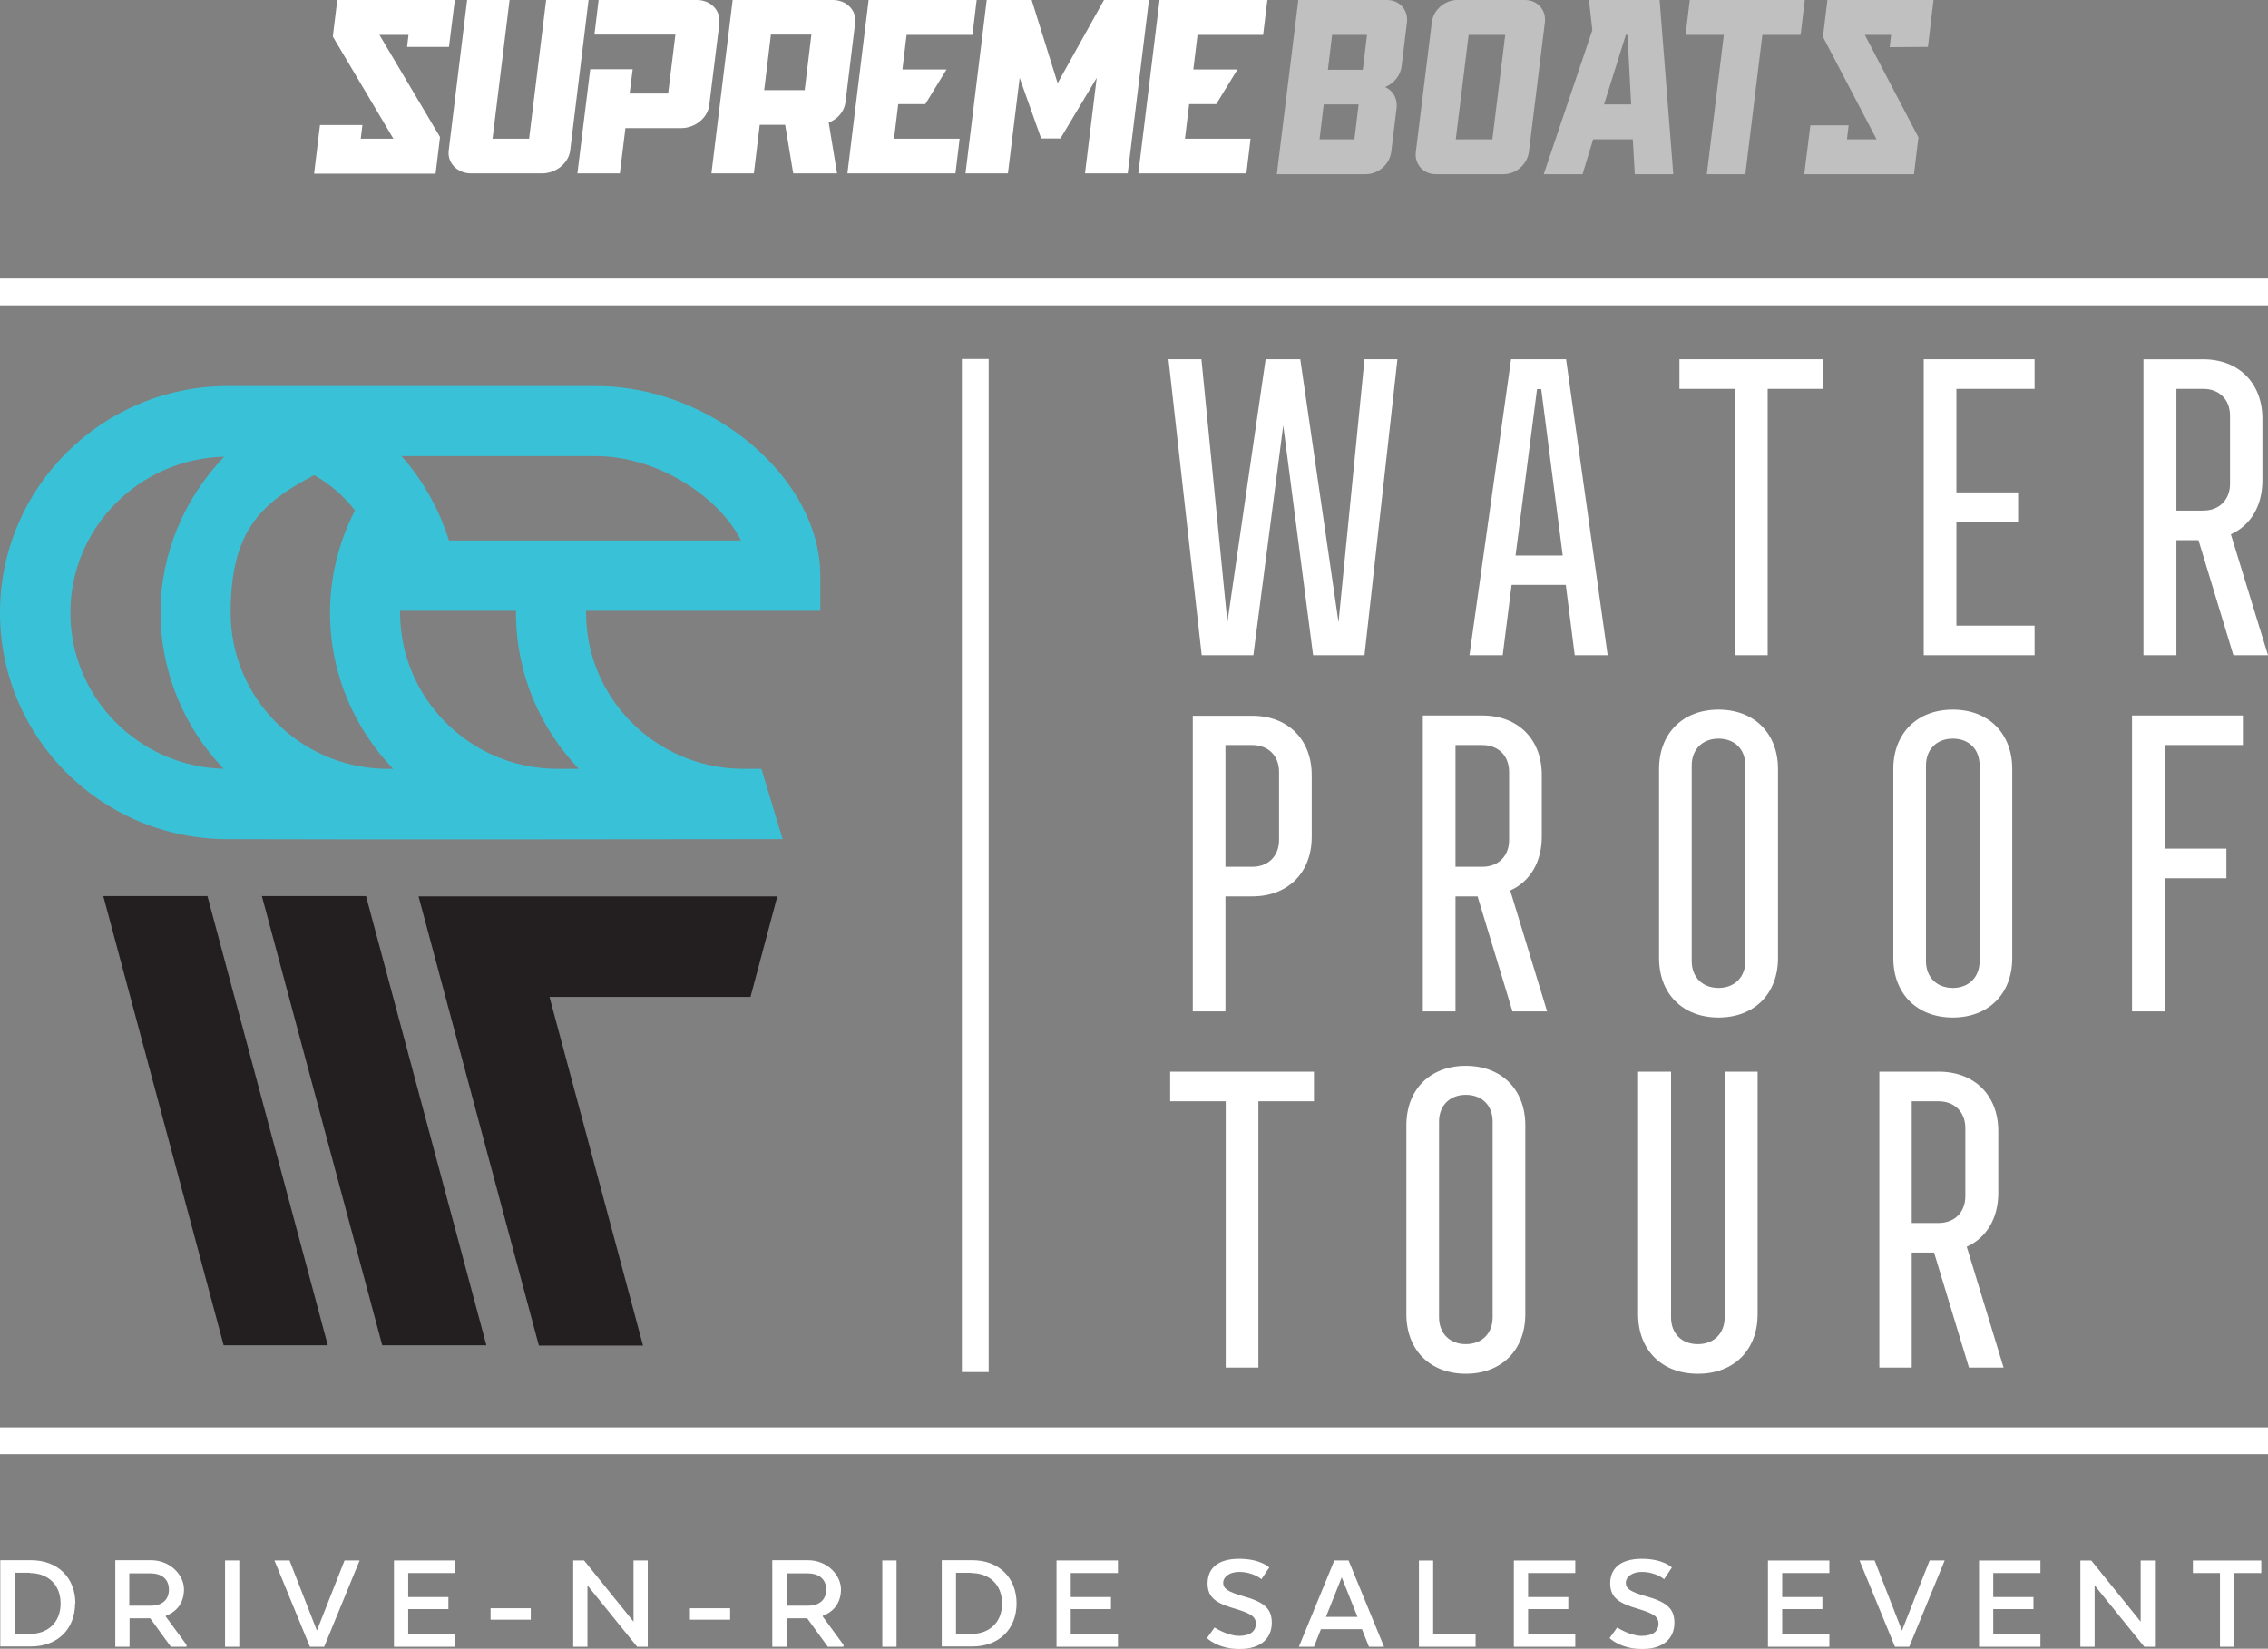
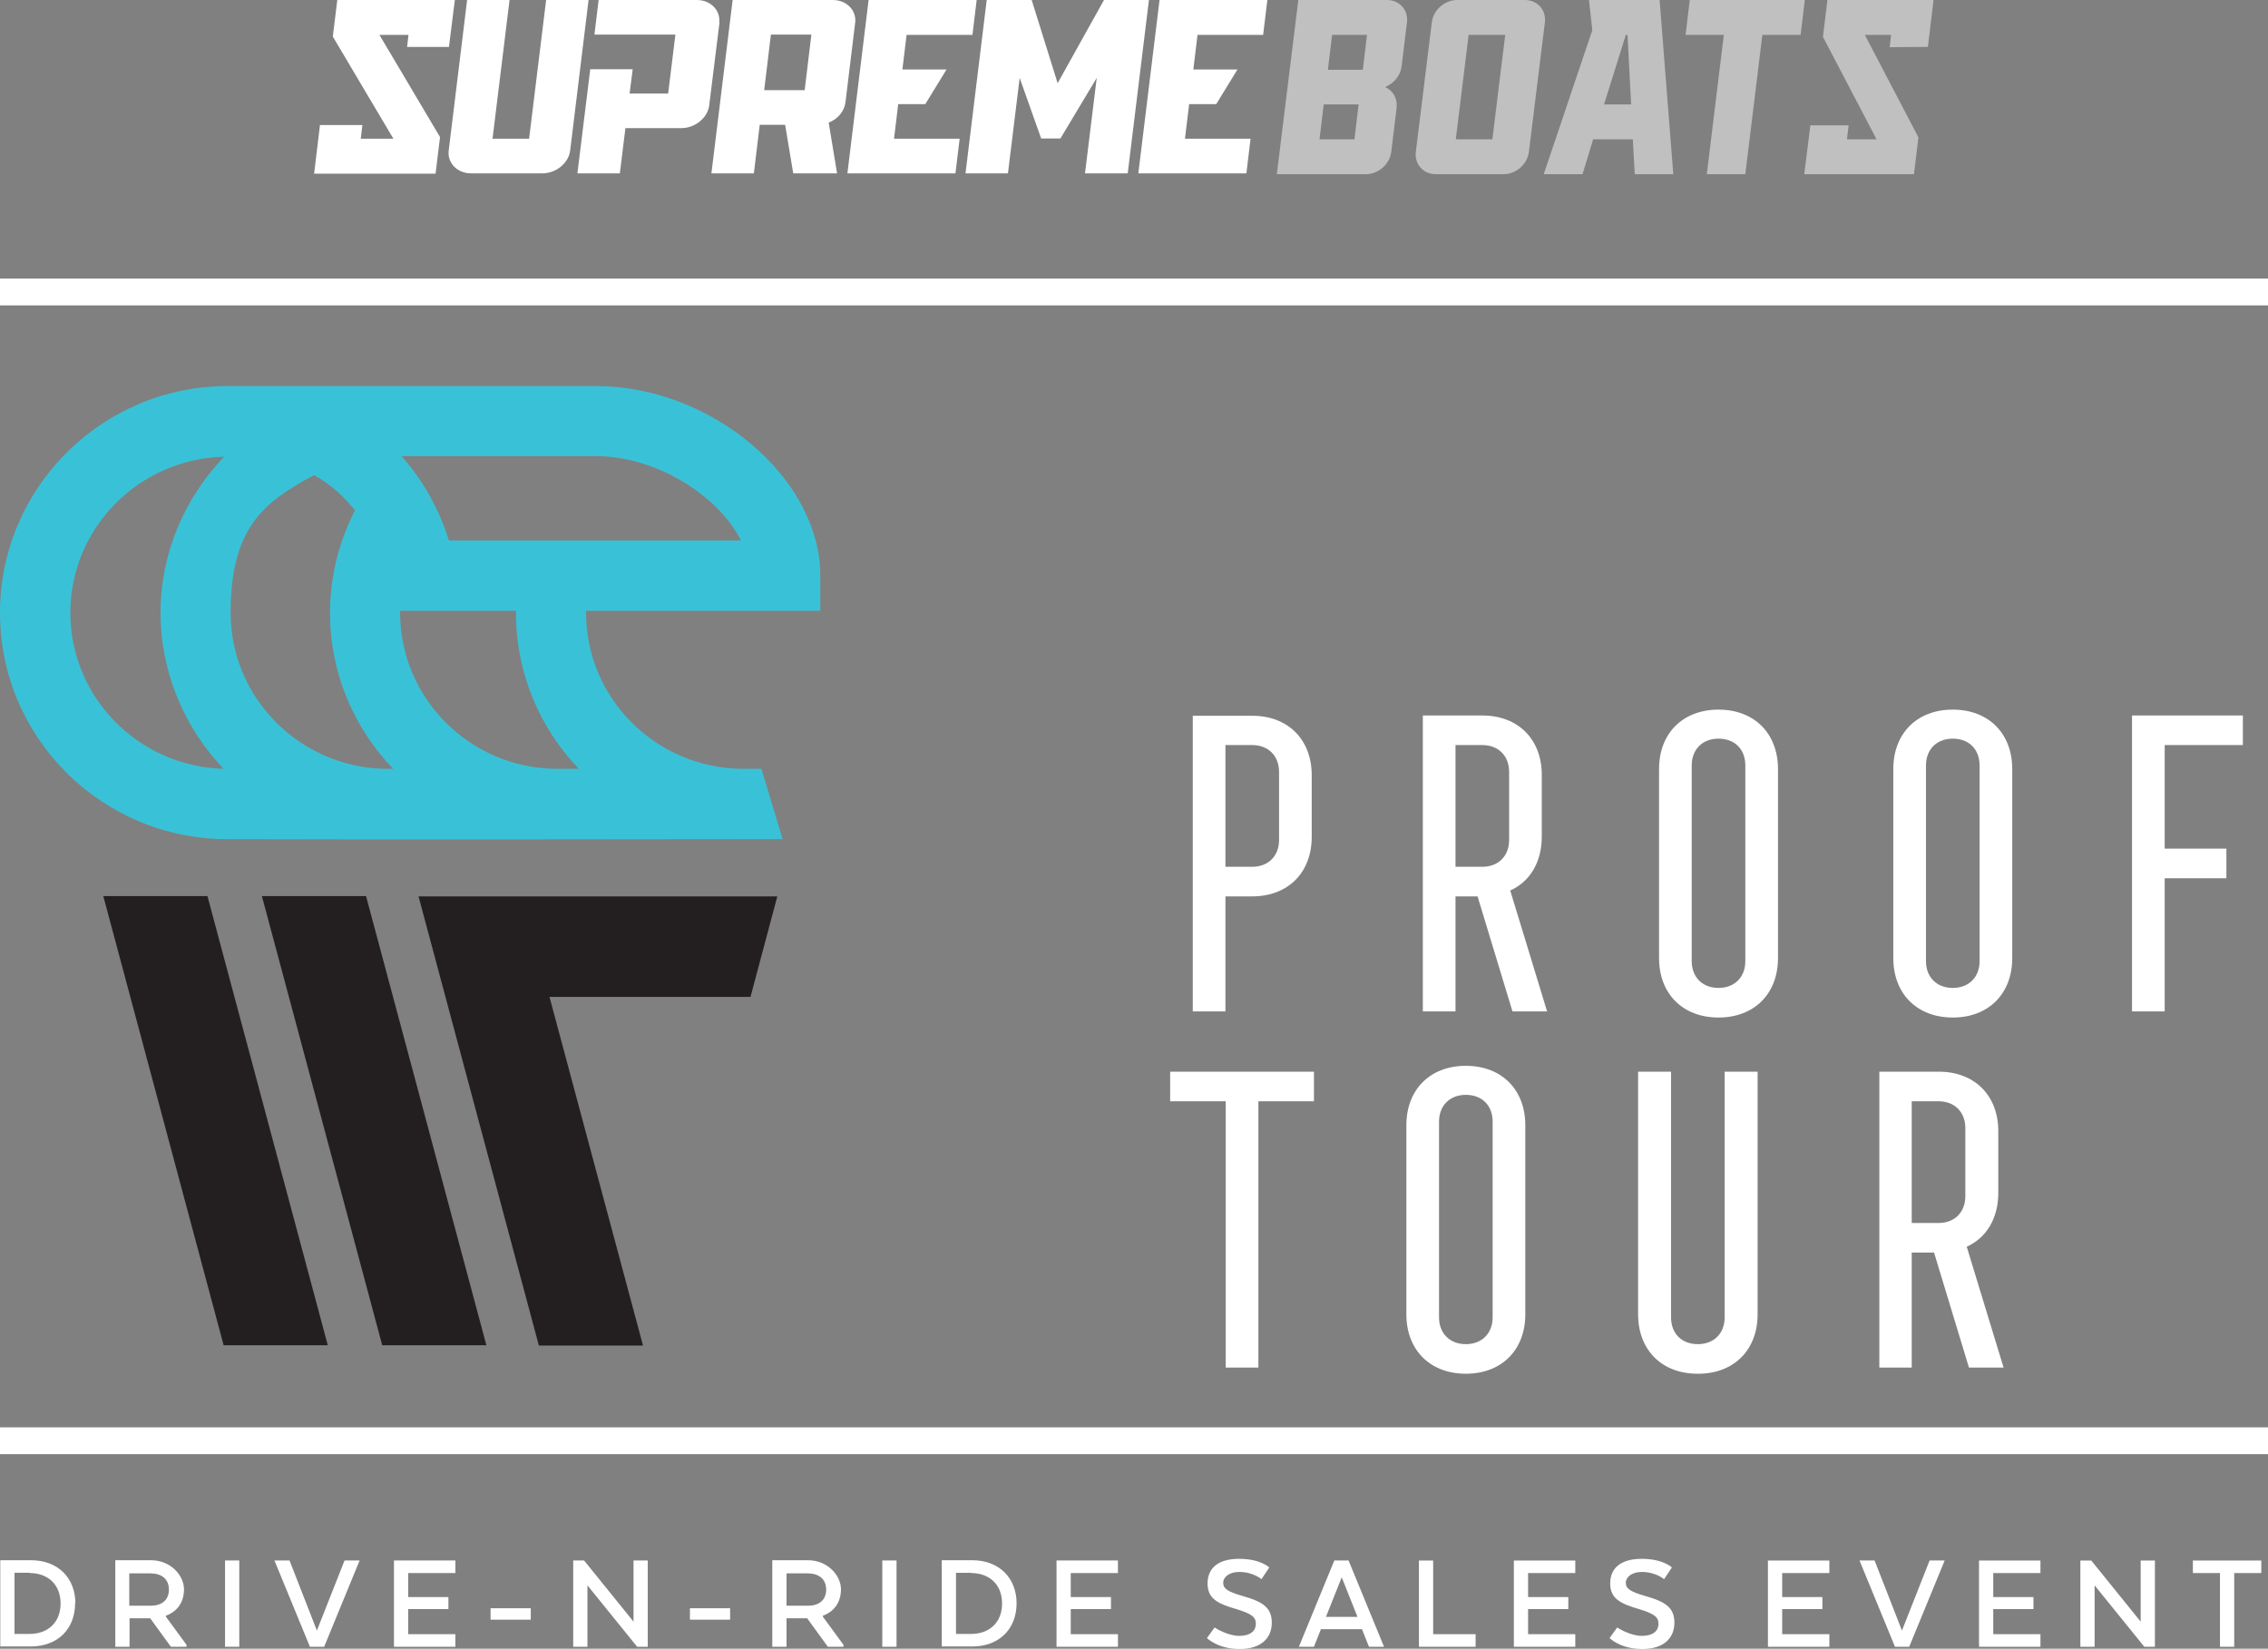
<svg xmlns="http://www.w3.org/2000/svg" viewBox="0 0 812.3 590.6">
  <rect x="0" y="0" width="812.3" height="590.6" fill="#808080" stroke="none" />
  <path d="m278.5 321.1h-128.6l43.1 160.9h37.3l-33.5-124.9h72l9.6-36zm-104.3 160.8-43.1-160.9h-37.3l43.1 160.9zm-56.8 0-43.1-160.9h-37.3l43.1 160.9z" fill="#231f20" />
-   <path d="m344.5 128.6v362.9h9.6v-362.9z" fill="#fff" />
  <path d="m438.9 489.9h11.8v-95.4h19.9v-10.6h-51.5v10.6h19.9v95.4zm86.1 2.2c12.8 0 21.3-8.5 21.3-21.3v-67.7c0-12.8-8.5-21.3-21.3-21.3s-21.3 8.5-21.3 21.3v67.7c0 12.8 8.5 21.3 21.3 21.3zm0-10.6c-5.7 0-9.6-3.8-9.6-9.6v-70.1c0-5.7 3.8-9.6 9.6-9.6s9.6 3.8 9.6 9.6v70.1c0 5.7-3.8 9.6-9.6 9.6zm83.2 10.6c12.8 0 21.3-8.5 21.3-21.3v-86.9h-11.8v88c0 5.7-3.8 9.6-9.6 9.6s-9.6-3.8-9.6-9.6v-88h-11.8v86.9c0 12.8 8.5 21.3 21.3 21.3zm64.7-2.2h11.8v-41.2h8l12.5 41.2h12.4l-13.2-43.3c7.1-3.2 11.3-10.2 11.3-19.3v-22.1c0-12.8-8.5-21.3-21.3-21.3h-21.3v106zm11.8-51.8v-43.6h9.6c5.7 0 9.6 3.8 9.6 9.6v24.4c0 5.7-3.8 9.6-9.6 9.6z" fill="#fff" />
  <path d="m427.1 362.3h11.8v-41.2h9.6c12.8 0 21.3-8.5 21.3-21.3v-22.1c0-12.8-8.5-21.3-21.3-21.3h-21.3v106zm11.8-51.8v-43.6h9.6c5.7 0 9.6 3.8 9.6 9.6v24.4c0 5.7-3.8 9.6-9.6 9.6zm70.6 51.8h11.8v-41.2h7.9l12.5 41.2h12.4l-13.2-43.3c7.1-3.2 11.3-10.2 11.3-19.3v-22.1c0-12.8-8.5-21.3-21.3-21.3h-21.3v106zm11.8-51.8v-43.6h9.6c5.7 0 9.6 3.8 9.6 9.6v24.4c0 5.7-3.8 9.6-9.6 9.6zm94.2 54c12.8 0 21.3-8.5 21.3-21.3v-67.7c0-12.8-8.5-21.3-21.3-21.3s-21.3 8.5-21.3 21.3v67.7c0 12.8 8.5 21.3 21.3 21.3zm0-10.6c-5.7 0-9.6-3.8-9.6-9.6v-70.1c0-5.7 3.8-9.6 9.6-9.6s9.6 3.8 9.6 9.6v70.1c0 5.7-3.8 9.6-9.6 9.6zm83.9 10.6c12.8 0 21.3-8.5 21.3-21.3v-67.7c0-12.8-8.5-21.3-21.3-21.3s-21.3 8.5-21.3 21.3v67.7c0 12.8 8.5 21.3 21.3 21.3zm0-10.6c-5.7 0-9.6-3.8-9.6-9.6v-70.1c0-5.7 3.8-9.6 9.6-9.6s9.6 3.8 9.6 9.6v70.1c0 5.7-3.8 9.6-9.6 9.6zm64.1 8.4h11.8v-47.7h22.1v-10.6h-22.1v-37.1h28v-10.6h-39.7v106z" fill="#fff" />
-   <path d="m448.9 234.7 10.7-82.3 10.7 82.3h18.4l11.8-106h-11.8l-9.3 94.2-13.7-94.2h-12.4l-13.7 94.2-9.3-94.2h-11.8l11.9 106h18.3zm77.5 0h11.8l3.2-25.2h19.4l3.2 25.2h11.8l-14.9-106h-19.7l-14.9 106zm16.4-35.7 7.7-59.6h1.5l7.7 59.6h-16.8zm78.5 35.7h11.8v-95.4h19.9v-10.6h-51.5v10.6h19.9v95.4zm67.7 0h39.7v-10.6h-28v-37.1h22.1v-10.6h-22.1v-37.1h28v-10.6h-39.7zm78.7 0h11.8v-41.2h7.9l12.5 41.2h12.4l-13.3-43.3c7.1-3.2 11.3-10.2 11.3-19.3v-22.1c0-12.8-8.5-21.3-21.3-21.3h-21.3zm11.8-51.8v-43.6h9.6c5.7 0 9.6 3.8 9.6 9.6v24.4c0 5.7-3.8 9.6-9.6 9.6z" fill="#fff" />
  <path d="m293.8 218.7v-12.5c0-34.9-39-67.9-80.2-67.9h-132.1c-44.9 0-81.5 36.4-81.5 81.2s36.4 80.9 81.1 81.1 185 0 185 0h14.2l-7.6-25.2h-7.5c-30.6-.6-55.3-25.4-55.3-55.9s0-.5 0-.7h83.7zm-150.5.8c0-.2 0-.5 0-.7h41.5v.7c0 21.7 8.6 41.4 22.5 55.9h-8.6c-30.6-.5-55.4-25.4-55.4-55.9zm-63-55.9c-14.2 14.8-22.8 34.6-22.8 55.9s8.6 41.3 22.6 55.9c-30.4-.8-54.9-25.5-54.9-55.9s24.6-55.2 55.2-55.9zm46.8 19.3c-5.8 11.3-8.9 23.9-8.9 36.6 0 21.7 8.6 41.3 22.6 55.9h-3.5c-30.3-.9-54.7-25.6-54.7-55.9s11.7-39.6 29.9-49.3c6.3 3.5 11 8 14.7 12.7zm138.3 10.7h-104.6c-3-9.6-8.4-20.6-17-30.2h69.7c21.4 0 43.7 14 51.9 30.2z" fill="#39c2d7" />
  <g fill="#fff">
    <path d="m27 574.4c0-9.2-6.3-15.5-15.9-15.5h-11v30.9h10.9c9.6 0 15.9-6.2 15.9-15.5zm-16.3-10.9c6.2 0 11 3.9 11 10.9s-4.8 10.9-11 10.9h-5.5v-21.9h5.5zm30.6-4.5v30.9h5.1v-10.2h7.4l7.4 10.2h5.6v-.7l-7.4-10.1v-.3c4-1.5 6.5-4.7 6.5-9.5s-4.6-10.4-11.9-10.4h-12.7zm19.2 10.4c0 3.9-2.7 5.8-6.5 5.8h-7.7v-11.6h7.4c4.1 0 6.8 1.9 6.8 5.9zm25.2-10.4h-5.1v30.9h5.1zm25.2 30.9h5.2l12.7-30.9h-5.4l-9.9 25.1-9.8-25.1h-5.4l12.7 30.9zm49.7-17.8h-14.4v-8.6h16.9v-4.5h-22v30.9h22v-4.5h-16.9v-9h14.4zm15.1 8.1h14.4v-4.1h-14.4zm56.3-21.2h-5.1v21.9l-17.7-21.9h-3.9v30.9h5.1v-22l17.8 22h3.8zm15.1 21.2h14.4v-4.1h-14.4zm29.5-21.2v30.9h5.1v-10.2h7.4l7.4 10.2h5.6v-.7l-7.4-10.1v-.3c4-1.5 6.5-4.7 6.5-9.5s-4.6-10.4-11.9-10.4h-12.7zm19.3 10.4c0 3.9-2.7 5.8-6.5 5.8h-7.7v-11.6h7.4c4.1 0 6.8 1.9 6.8 5.9zm25.2-10.4h-5.1v30.9h5.1zm43 15.4c0-9.2-6.3-15.5-15.9-15.5h-10.9v30.9h10.9c9.6 0 15.9-6.2 15.9-15.5zm-16.2-10.9c6.2 0 11 3.9 11 10.9s-4.8 10.9-11 10.9h-5.5v-21.9h5.5zm50 8.6h-14.4v-8.6h16.9v-4.5h-22v30.9h22v-4.5h-16.9v-9h14.4zm34.4 14.7s3.8 3.9 11.7 3.9 11.5-4.1 11.5-9.4-3-7.5-10.5-9.6c-5.2-1.5-6.9-2.6-6.9-4.7s2.2-3.9 5.7-3.9c5.1 0 8 2.6 8 2.6l2.8-4.2s-3.1-3.1-10.8-3.1-11.3 3.5-11.3 8.8 3.3 7.2 10.3 9.2c5.6 1.7 7 2.9 7 5.3s-1.8 4.3-6 4.3-8.8-3-8.8-3l-2.8 3.9zm50.8-27.8h-5.2l-12.7 30.9h5.4l2.5-6.3h14.7l2.5 6.3h5.4l-12.7-30.9zm-2.6 5.9 5.7 14.3h-11.3l5.7-14.3zm48 25v-4.5h-15.2v-26.4h-5.1v30.9zm33.2-17.8h-14.4v-8.6h16.9v-4.5h-22v30.9h22v-4.5h-16.9v-9h14.4zm14.8 14.7s3.8 3.9 11.7 3.9 11.5-4.1 11.5-9.4-3-7.5-10.5-9.6c-5.2-1.5-6.9-2.6-6.9-4.7s2.2-3.9 5.7-3.9c5.1 0 8 2.6 8 2.6l2.8-4.2s-3.1-3.1-10.8-3.1-11.3 3.5-11.3 8.8 3.4 7.2 10.3 9.2c5.6 1.7 7 2.9 7 5.3s-1.8 4.3-6 4.3-8.8-3-8.8-3l-2.8 3.9zm76.2-14.7h-14.4v-8.6h16.9v-4.5h-22v30.9h22v-4.5h-16.9v-9h14.4zm25.9 17.8h5.2l12.7-30.9h-5.4l-9.9 25.1-9.8-25.1h-5.4l12.7 30.9zm49.7-17.8h-14.4v-8.6h16.9v-4.5h-22v30.9h22v-4.5h-16.9v-9h14.4zm43.5-13.1h-5.1v21.9l-17.7-21.9h-3.9v30.9h5.1v-22l17.8 22h3.8zm13.6 4.5h9.7v26.4h5.1v-26.4h9.7v-4.5h-24.5z" />
    <path d="m812.3 99.8h-812.3v9.6h812.3z" />
    <path d="m812.3 511.3h-812.3v9.6h812.3z" />
    <path d="m625 62.4h-13.7l6.1-49.9h-13.7l1.5-12.5h41.2l-1.5 12.5h-13.7l-6.1 49.9m-25.8 0h-13.8l-.7-12.5h-14.2l-3.8 12.5h-13.9l17.4-51.6-1.2-10.8h25.3zm-17-49.9-7.8 24.9h9.7l-1.3-24.9zm-43.8 49.9h-24.3c-4.5 0-7.7-3.7-7.1-8.1l5.7-46.2c.5-4.5 4.6-8.1 9.1-8.1h24.3c4.5 0 7.7 3.7 7.1 8.1l-5.7 46.2c-.5 4.5-4.6 8.1-9.1 8.1m-12.5-49.9-4.6 37.4h13.1l4.6-37.4zm-36.9 49.9h-31.8l7.7-62.4h31.8c4.5 0 7.7 3.7 7.1 8.1l-1.9 15.6c-.4 3.4-2.8 6.2-5.9 7.5 2.8 1.2 4.5 4.1 4.1 7.5l-1.9 15.6c-.5 4.5-4.6 8.1-9.1 8.1m-15.1-25-1.5 12.5h12.5l1.5-12.5zm3-24.9-1.5 12.5h12.5l1.5-12.5z" opacity=".5" />
    <path d="m685.5 62.4h-39.3l2.2-17.5h13.7l-.6 5h10.6l-19.2-36.7 1.6-13.2h38l-2 16.8-13.7.1.5-4.4h-9.4l19.2 36.7z" opacity=".5" />
    <path d="m454 0h-38.7l-7.6 62.1h38.7l1.5-12.4h-23.5l1.5-12.4h9.7l7.6-12.4h-15.8l1.5-12.4h23.5l1.5-12.4zm-50.1 62.1 7.6-62.1h-16.1l-16.6 29.8-9.3-29.8h-16.1l-7.6 62.1h15.2l4.2-34.2 7.7 21.7h6.9l13-21.7-4.2 34.2h15.2zm-55.6-49.7 1.5-12.4h-38.7l-7.6 62.1h38.7l1.5-12.4h-23.5l1.5-12.4h9.7l7.6-12.4h-15.8l1.5-12.4h23.5zm-42-4.3c.5-4.4-3.1-8.1-8-8.1h-35.9l-7.6 62.1h15.2l2.1-17.4h9.1l2.9 17.4h15.7l-3-18.2c3.3-1.2 5.6-4.1 6-7.2l3.5-28.7zm-15.7 4.3-2.4 19.9h-14.5l2.4-19.9zm-33-4.3c.5-4.4-3.1-8.1-8-8.1h-35.2l-1.5 12.4h29l-2.6 21.1h-13.8l1.1-8.7h-15.2l-4.6 37.3h15.2l2-16.2h20c4.9 0 9.4-3.6 10-8.1l3.7-29.8zm-53.4 45.9 6.6-54h-15.2l-6.1 49.7h-13.1l6.1-49.7h-15.2l-6.6 54c-.5 4.4 3.1 8.1 8 8.1h25.5c4.9 0 9.4-3.6 10-8.1zm-43.4-37.2 2.1-16.8h-42.1l-1.6 13.1 21.7 36.6h-11.7l.6-4.9h-15.2l-2.1 17.4h43.5l1.6-13.1-21.7-36.6h10.4l-.5 4.3h15.2z" />
  </g>
</svg>